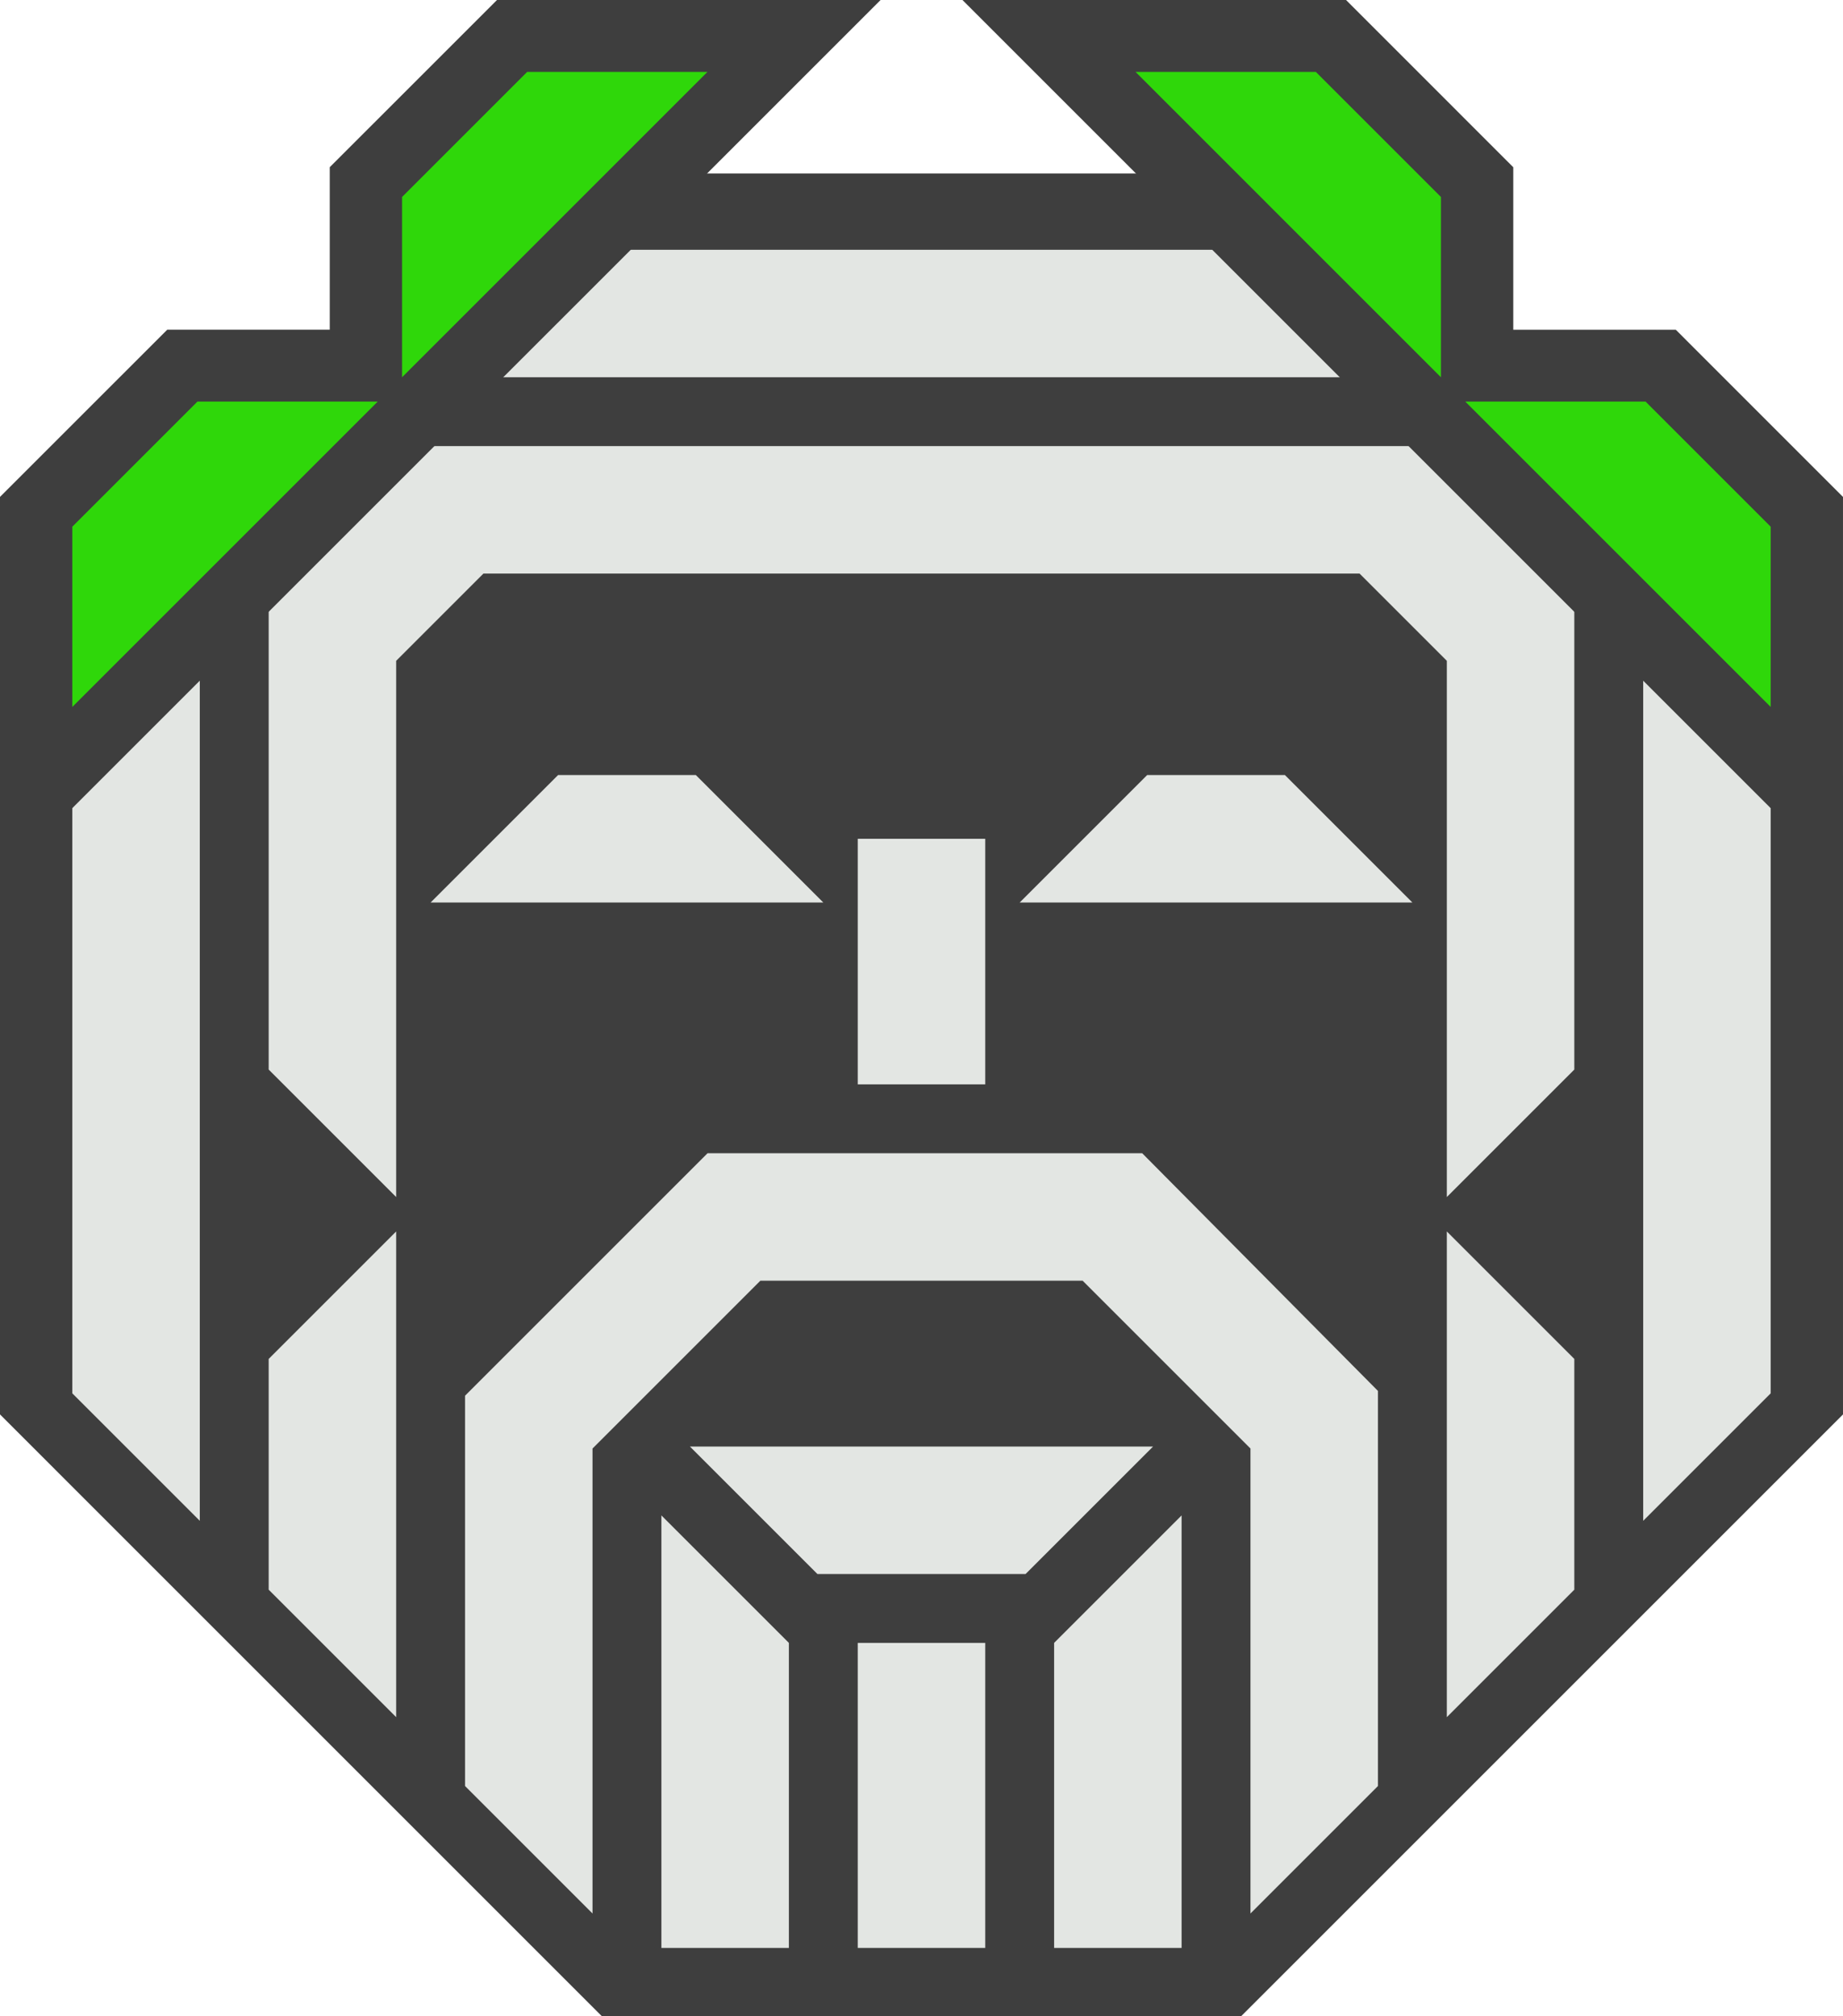
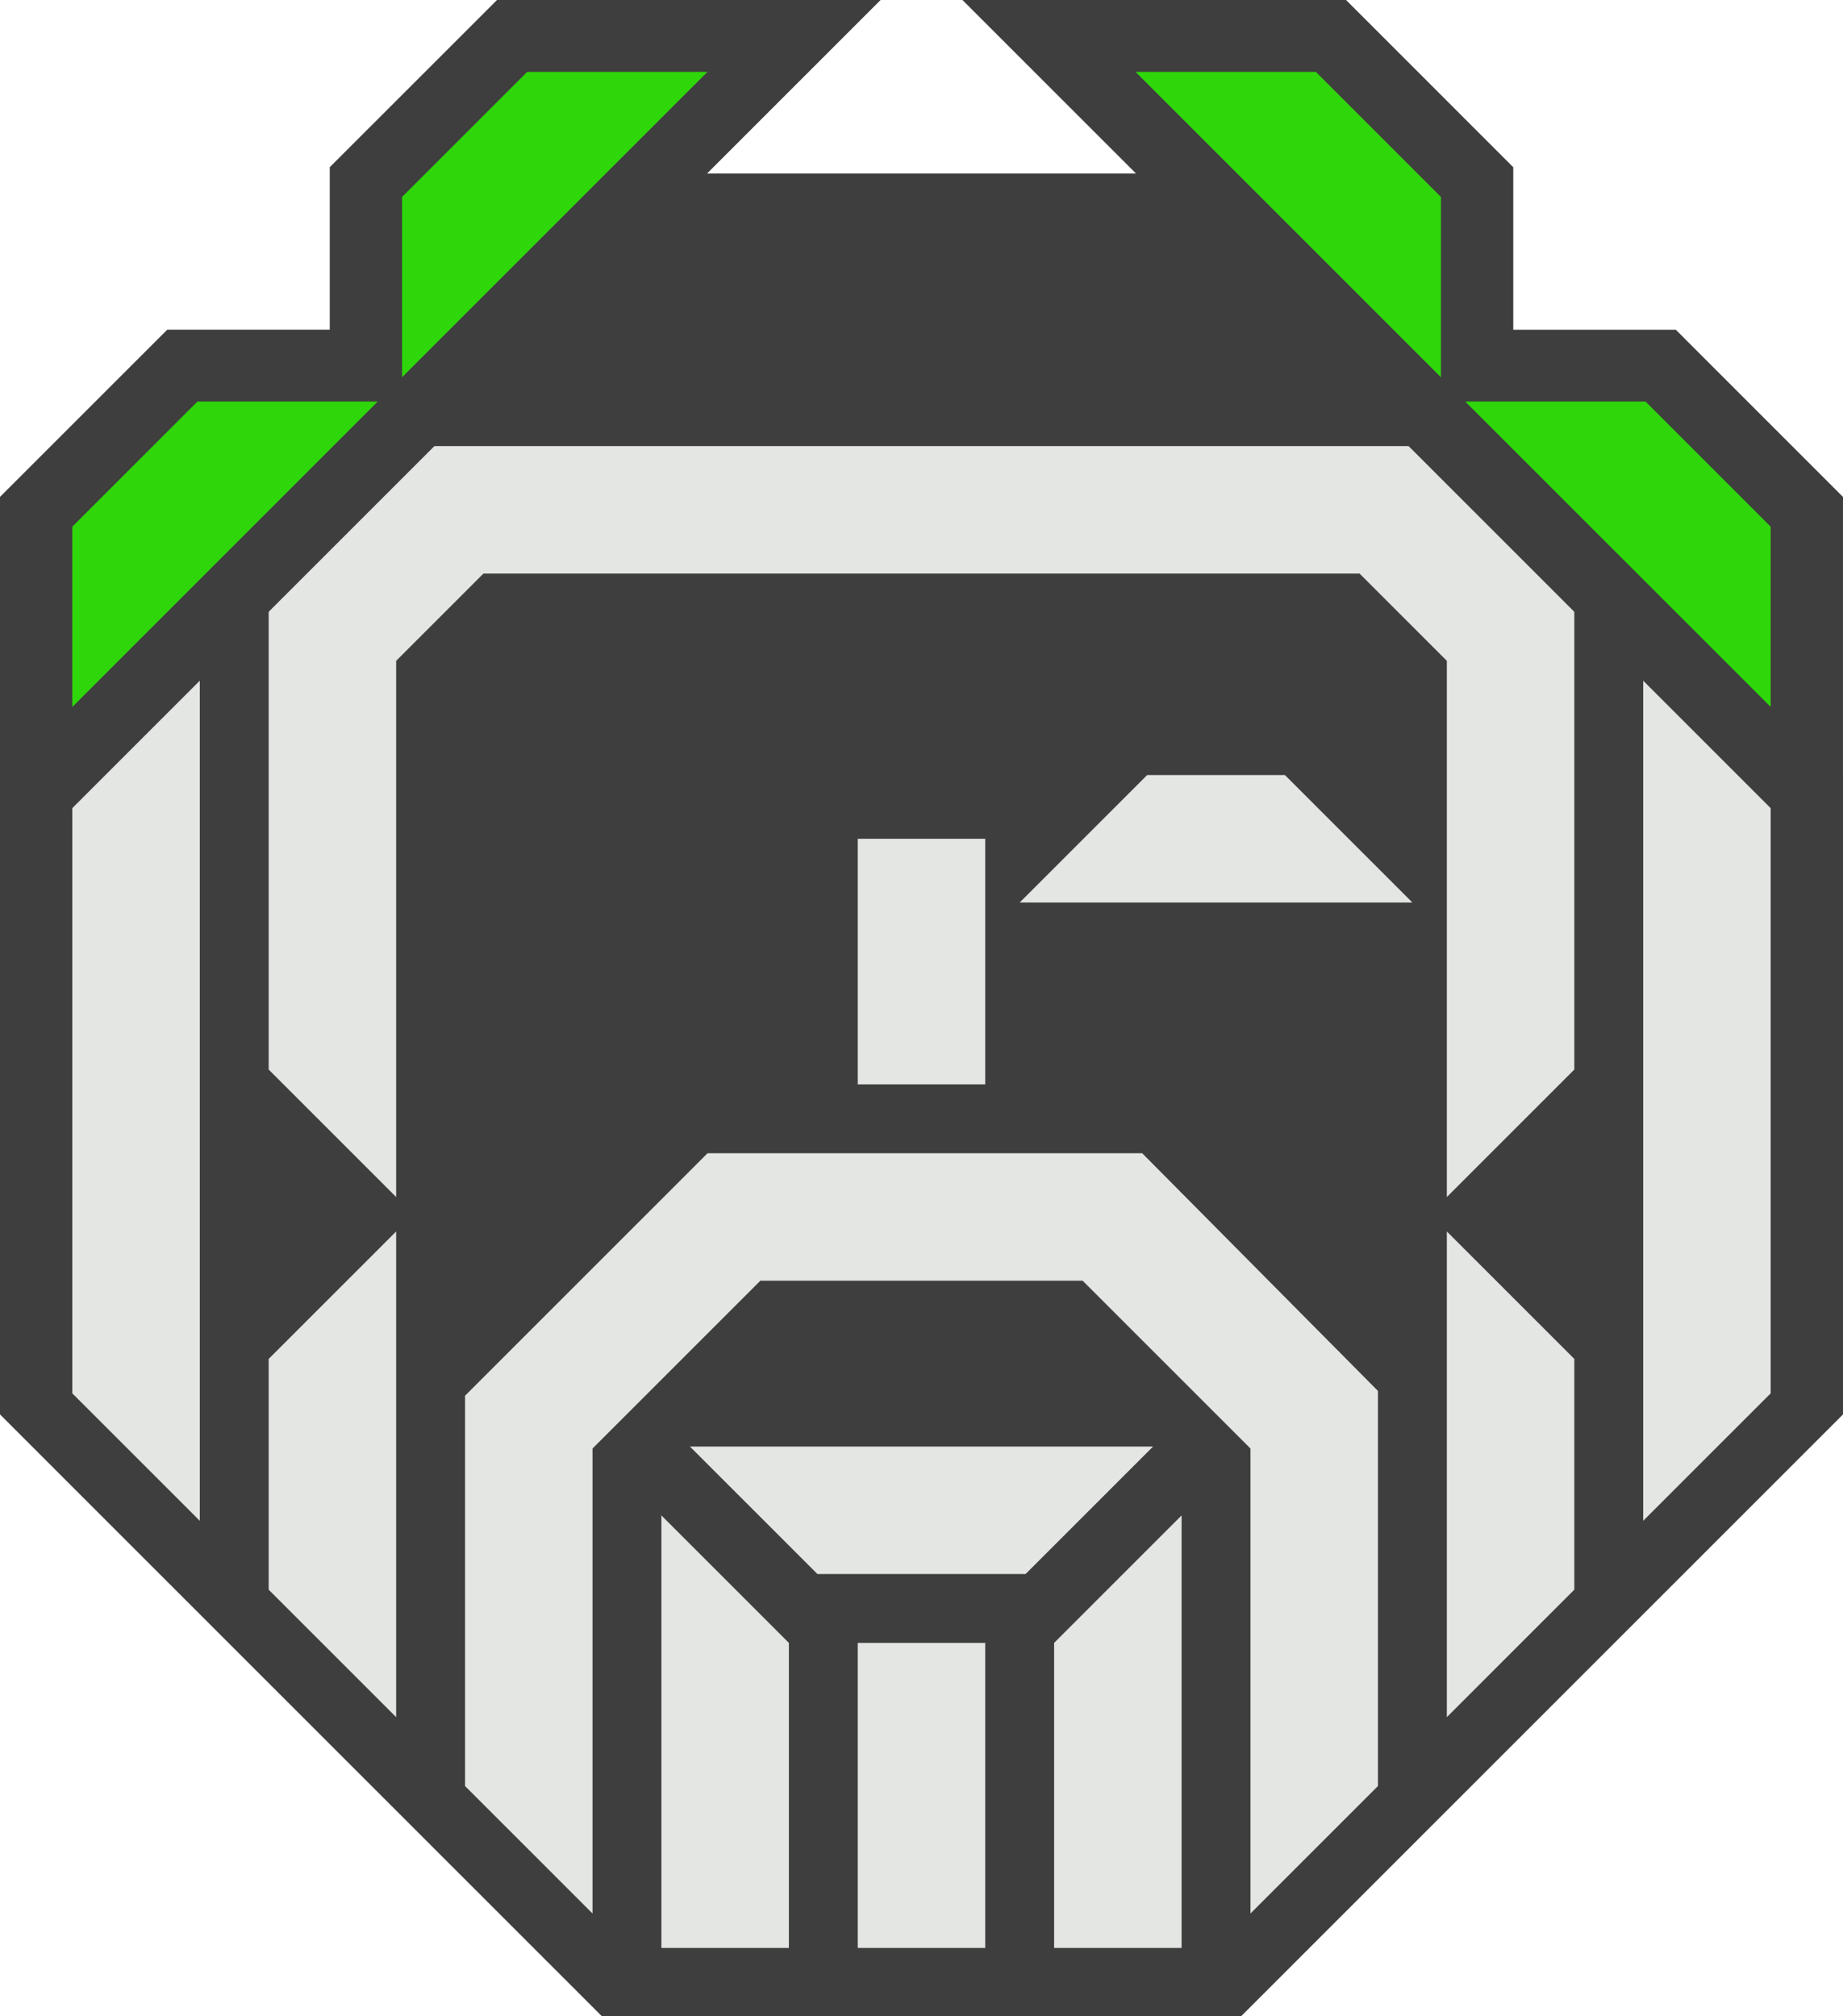
<svg xmlns="http://www.w3.org/2000/svg" width="398.994mm" height="436.55mm" viewBox="0 0 398.994 436.55" version="1.1" id="svg1007">
  <defs id="defs1004" />
  <g id="layer1">
    <path style="fill:#3e3e3e;fill-opacity:1;stroke:none;stroke-width:1.998;stroke-linecap:round;stroke-miterlimit:23.8;stroke-dasharray:none;stroke-opacity:0" d="m 8e-4,306.247 130.3,130.303 138.391,-5e-4 130.302,-130.302 -4e-4,-138.391 L 268.692,37.556 130.301,37.556 0,167.856 3e-4,191.429 Z" id="path68062-4-6-4-4-8-1-7-69-4" />
    <path d="m 228.207,421.761 h 27.599 v -93.643 l -27.599,27.599 z" fill="url(#paint0_linear_162_190)" id="path49684-2-81-5-7-6-3-8-7" style="fill:#e3e6e3;fill-opacity:1;stroke-width:1.902" />
    <path d="m 170.786,421.761 h -27.599 v -93.643 l 27.599,27.599 z" fill="url(#paint0_linear_162_190)" id="path49684-9-5-0-7-0-3-7-6" style="fill:#e3e6e3;fill-opacity:1;stroke-width:1.902" />
    <path d="m 15.657,301.686 27.599,27.599 -6e-4,-182.727 -27.599,27.599 z" fill="url(#paint1_linear_162_190)" id="path49686-4-3-4-4-5-4-31" style="fill:#e3e6e3;fill-opacity:1;stroke-width:1.902" />
    <path d="m 383.336,301.686 -27.599,27.599 V 146.557 l 27.599,27.599 z" fill="url(#paint1_linear_162_190)" id="path49686-2-49-0-1-0-0-5-7" style="fill:#e3e6e3;fill-opacity:1;stroke-width:1.902" />
-     <path d="m 263.261,54.083 27.599,27.599 H 108.132 l 27.599,-27.598 z" fill="url(#paint1_linear_162_190)" id="path49686-2-4-9-4-8-8-8-2-59" style="fill:#e3e6e3;fill-opacity:1;stroke-width:1.902" />
+     <path d="m 263.261,54.083 27.599,27.599 l 27.599,-27.598 z" fill="url(#paint1_linear_162_190)" id="path49686-2-4-9-4-8-8-8-2-59" style="fill:#e3e6e3;fill-opacity:1;stroke-width:1.902" />
    <path d="m 176.965,340.805 -27.599,-27.599 h 100.26 l -27.599,27.599 z" fill="url(#paint2_linear_162_190)" id="path49688-2-5-44-9-1-4-4-8-2-62" style="fill:#e3e6e3;fill-opacity:1;stroke-width:1.902" />
    <path d="m 213.296,355.716 h -27.599 v 66.045 h 27.599 z" fill="url(#paint4_linear_162_190)" id="path49692-0-7-7-6-1-7-1" style="fill:#e3e6e3;fill-opacity:1;stroke-width:1.47" />
    <path d="m 213.296,181.613 h -27.599 v 53.175 h 27.599 z" fill="url(#paint10_linear_162_190)" id="path49704-2-6-5-6-1-4-7" style="fill:#e3e6e3;fill-opacity:1;stroke-width:1.902" />
    <path d="m 93.221,96.593 -35.054,35.054 v 99.931 l 27.599,27.599 v -116.098 l 18.888,-18.888 h 189.685 l 18.888,18.888 v 116.098 l 27.599,-27.599 v -99.931 l -35.055,-35.054 z" fill="url(#paint11_linear_162_190)" id="path49706-9-31-3-2-3-4-7" style="fill:#e3e6e3;fill-opacity:1;stroke-width:1.902" />
    <path d="m 58.167,344.196 27.599,27.599 -6e-4,-105.162 -27.599,27.599 z" fill="url(#paint12_linear_162_190)" id="path49708-4-7-8-1-5-3-4" style="fill:#e3e6e3;fill-opacity:1;stroke-width:1.902" />
    <path d="m 340.826,344.196 -27.599,27.599 -5e-4,-105.162 27.599,27.599 z" fill="url(#paint12_linear_162_190)" id="path49708-6-3-5-8-9-9-0-1" style="fill:#e3e6e3;fill-opacity:1;stroke-width:1.902" />
    <path d="m 153.177,249.699 -52.501,52.501 6e-4,84.506 27.599,27.599 -7e-4,-100.673 36.334,-36.334 h 69.774 l 36.334,36.334 6e-4,100.673 27.599,-27.599 -6e-4,-85.543 -51.038,-51.464 z" fill="url(#paint14_linear_162_190)" id="path49712-5-9-3-6-3-7-8" style="fill:#e3e6e3;fill-opacity:1;stroke-width:1.902" />
    <path id="path49688-6-5-0-2-9-1-2-1-1-4-4-8-5" style="color:#000000;fill:#3e3e3e;fill-opacity:1;stroke-width:3.501;-inkscape-stroke:none;paint-order:markers stroke fill" d="M 208.363,10e-5 398.993,190.637 V 107.595 L 362.795,71.391 h -35.186 V 36.206 L 291.405,0 Z m -100.768,0 L 71.39,36.199 V 71.385 H 36.206 L 2e-4,107.588 v 83.042 L 190.637,10e-5 Z" />
    <path id="path49688-6-5-0-2-9-1-6-8-8-1-6-9" style="fill:#2fd70a;fill-opacity:1;stroke:none;stroke-width:31.123;stroke-dasharray:none;stroke-opacity:1;paint-order:markers stroke fill" d="m 245.832,15.564 66.116,66.118 V 42.65 L 284.863,15.564 Z m -131.702,0 -27.084,27.084 V 81.68 L 153.161,15.564 Z M 317.22,86.95 383.336,153.066 V 114.036 L 356.251,86.95 Z m -274.478,0 -27.085,27.084 v 39.031 L 81.773,86.95 Z" />
-     <path d="m 150.642,167.813 27.599,27.599 H 93.221 l 27.599,-27.599 z" fill="url(#paint2_linear_162_190)" id="path49688-3-4-5-5-0-3" style="fill:#e3e6e3;fill-opacity:1;stroke-width:1.902" />
    <path d="m 278.172,167.813 27.599,27.599 h -85.019 l 27.599,-27.599 z" fill="url(#paint2_linear_162_190)" id="path49688-2-5-44-9-1-4-1" style="fill:#e3e6e3;fill-opacity:1;stroke-width:1.902" />
  </g>
</svg>